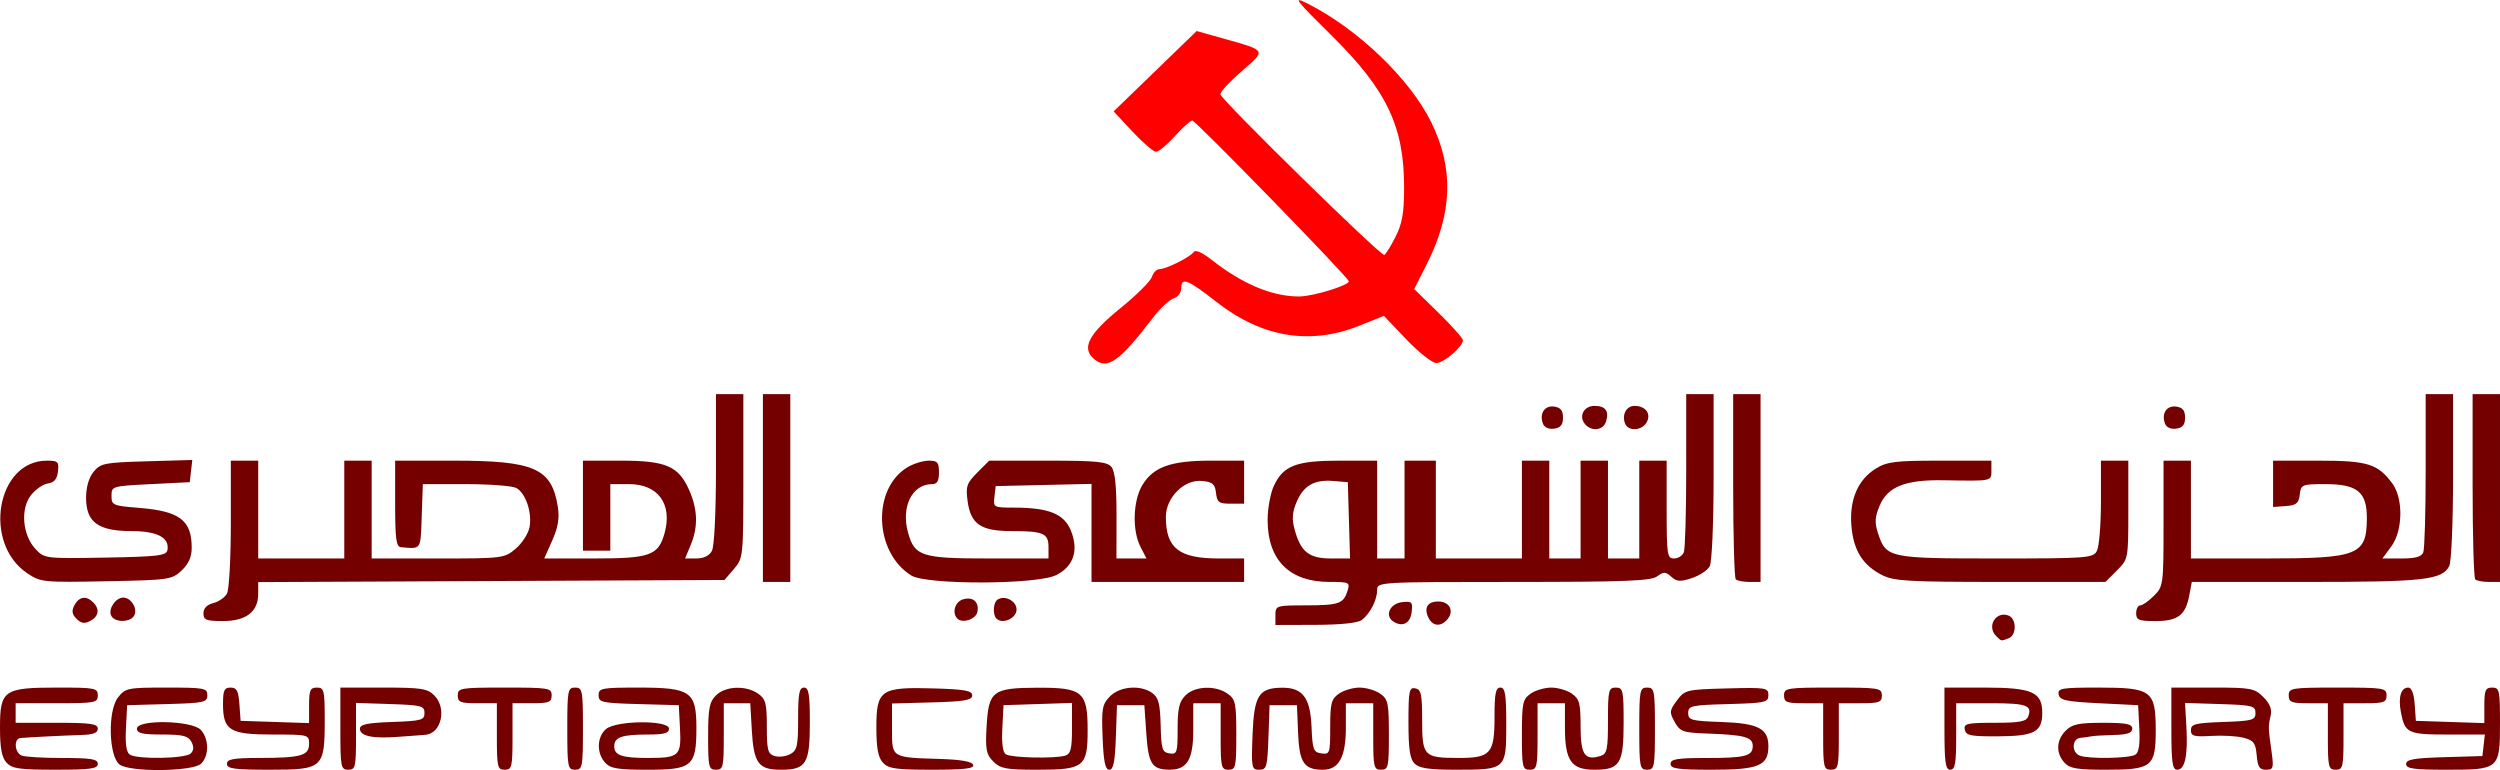
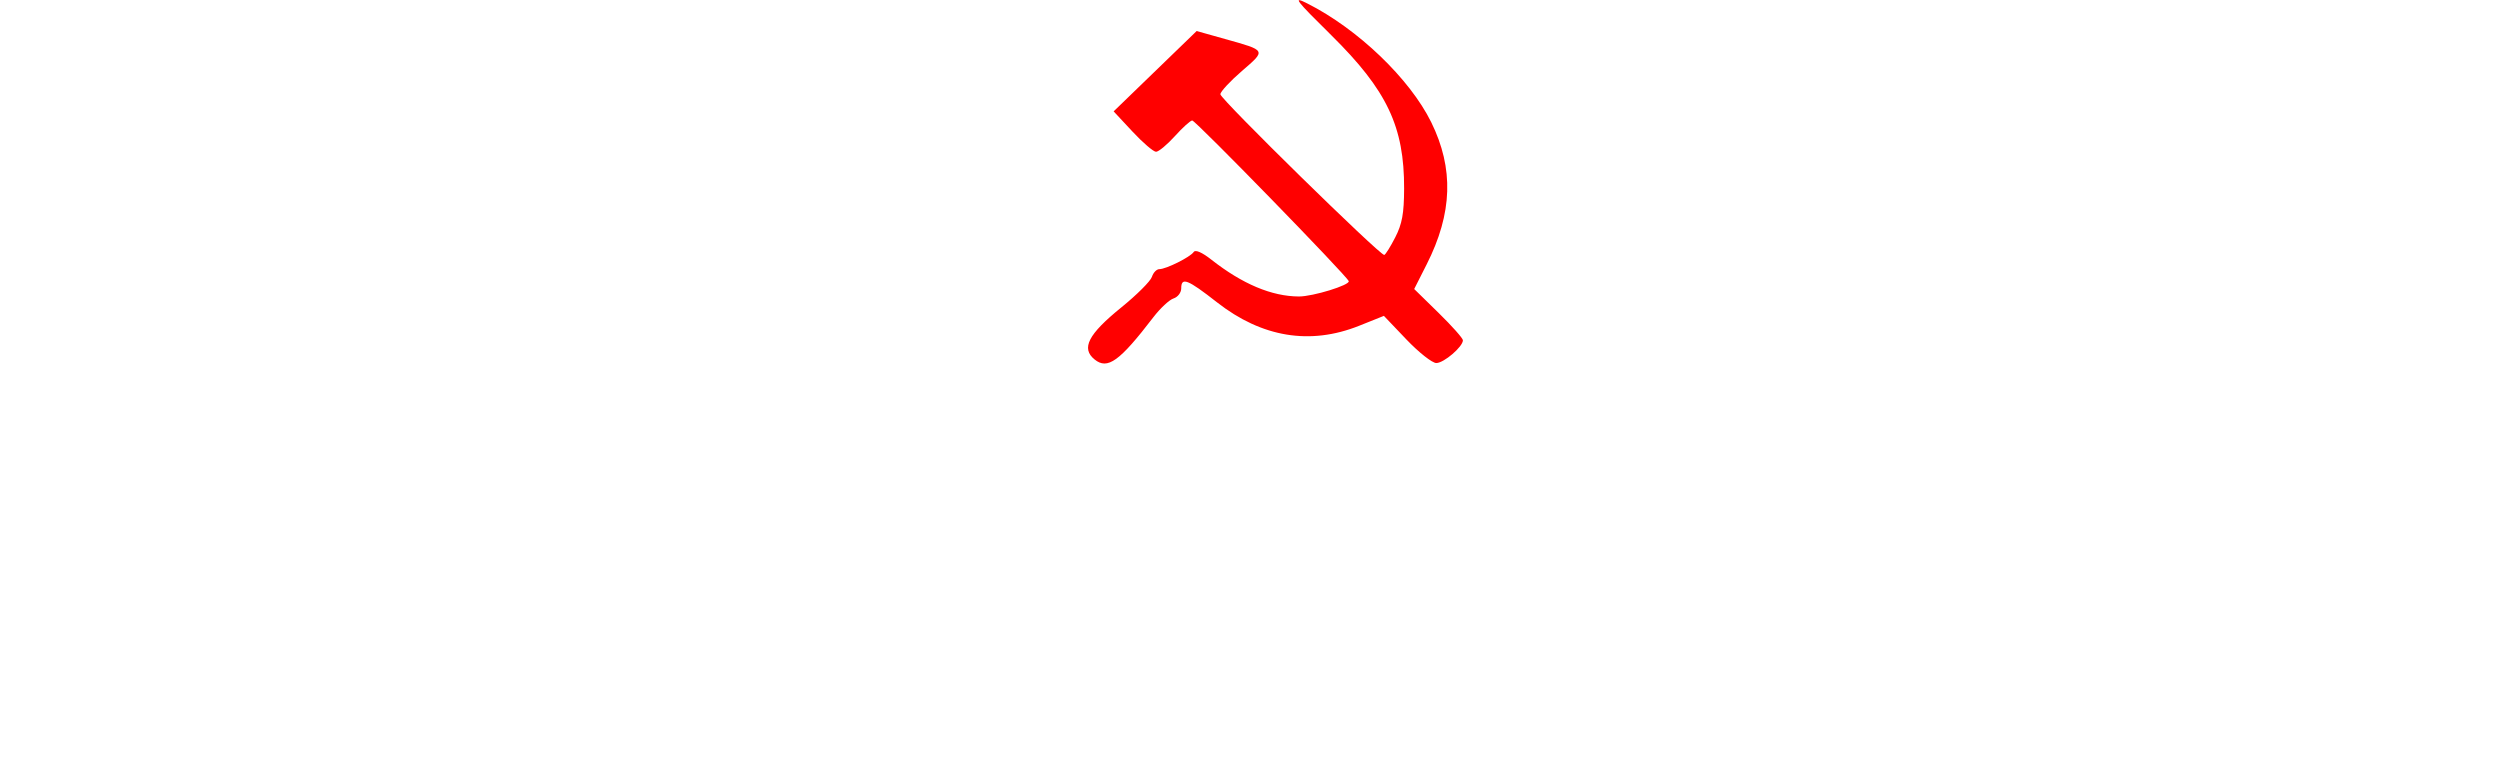
<svg xmlns="http://www.w3.org/2000/svg" xmlns:ns1="http://www.inkscape.org/namespaces/inkscape" xmlns:ns2="http://sodipodi.sourceforge.net/DTD/sodipodi-0.dtd" width="180.34mm" height="55.547mm" viewBox="0 0 639 196.819" id="svg4729" version="1.1" ns1:version="0.91 r13725" ns2:docname="ecp.svg">
  <defs id="defs4731" />
  <ns2:namedview id="base" pagecolor="#ffffff" bordercolor="#666666" borderopacity="1.0" ns1:pageopacity="0.0" ns1:pageshadow="2" ns1:zoom="0.98994949" ns1:cx="303.4127" ns1:cy="75.502069" ns1:document-units="px" ns1:current-layer="layer1" showgrid="false" fit-margin-top="0" fit-margin-left="0" fit-margin-right="0" fit-margin-bottom="0" ns1:window-width="1366" ns1:window-height="715" ns1:window-x="-8" ns1:window-y="-8" ns1:window-maximized="1" />
  <g ns1:label="1. réteg" ns1:groupmode="layer" id="layer1" transform="translate(-42.857,-326.404)">
-     <path style="fill:#740000;fill-opacity:1" d="m 44.512,521.319 c -1.214,-1.341 -1.655,-3.726 -1.655,-8.943 0,-9.574 0.941,-10.228 14.723,-10.228 9.611,0 10.277,0.13 10.277,2 0,1.873 -0.667,2 -10.5,2 l -10.5,0 0,2.5 0,2.5 10.5,0 c 8.667,0 10.5,0.262 10.5,1.5 0,1.079 -1.193,1.534 -4.25,1.621 -4.177,0.119 -13.045,0.56 -15.5,0.771 -1.806,0.155 -1.539,3.783 0.332,4.5 0.87,0.334 5.595,0.607 10.5,0.607 7.261,0 8.918,0.279 8.918,1.5 0,1.241 -1.872,1.5 -10.845,1.5 -9.236,0 -11.09,-0.271 -12.5,-1.829 z m 28.93,0.515 c -2.802,-2.049 -3.095,-13.768 -0.429,-17.157 1.9,-2.416 2.453,-2.529 12.416,-2.529 9.699,0 10.427,0.137 10.427,1.965 0,1.807 -0.824,1.988 -10.25,2.25 l -10.25,0.285 -0.305,5.907 c -0.209,4.049 0.106,6.168 1,6.735 1.978,1.255 14.241,1.022 15.558,-0.295 0.793,-0.793 0.845,-1.729 0.165,-3 -0.805,-1.503 -2.191,-1.847 -7.453,-1.847 -5.08,0 -6.465,-0.321 -6.465,-1.5 0,-2.41 14.124,-2.125 16.345,0.329 2.09,2.31 2.132,6.552 0.084,8.6 -2.047,2.047 -18.125,2.245 -20.844,0.257 z m 27.415,-0.186 c 0,-1.211 1.589,-1.503 8.25,-1.514 10.733,-0.018 12.75,-0.588 12.75,-3.603 0,-2.341 -0.166,-2.383 -9.345,-2.383 -10.963,0 -12.655,-1.047 -12.655,-7.829 0,-3.463 0.33,-4.171 1.942,-4.171 1.57,0 2.001,0.814 2.25,4.25 l 0.307,4.25 8.75,0.289 8.75,0.289 0,-4.539 c 0,-3.872 0.294,-4.539 2,-4.539 1.839,0 2,0.667 2,8.277 0,12.336 -0.427,12.723 -14.057,12.723 -9.061,0 -10.943,-0.258 -10.943,-1.5 z m 29,-9 0,-10.5 11,0 c 9.667,0 11.242,0.242 13,2 3.301,3.301 1.802,9.81 -2.321,10.076 -0.648,0.042 -3.654,0.266 -6.679,0.499 -6.736,0.518 -10,-0.152 -10,-2.054 0,-1.114 1.869,-1.506 8.25,-1.731 7.487,-0.264 8.25,-0.476 8.25,-2.29 0,-1.826 -0.763,-2.025 -8.75,-2.289 l -8.75,-0.289 0,8.539 c 0,7.872 -0.156,8.539 -2,8.539 -1.873,0 -2,-0.667 -2,-10.5 z m 40,2 0,-8.5 -5,0 c -4.333,0 -5,-0.267 -5,-2 0,-1.889 0.667,-2 12,-2 11.333,0 12,0.111 12,2 0,1.733 -0.667,2 -5,2 l -5,0 0,8.5 c 0,7.833 -0.157,8.5 -2,8.5 -1.843,0 -2,-0.667 -2,-8.5 z m 18,-2 c 0,-9.833 0.127,-10.5 2,-10.5 1.873,0 2,0.667 2,10.5 0,9.833 -0.127,10.5 -2,10.5 -1.873,0 -2,-0.667 -2,-10.5 z m 9.655,8.671 c -2.186,-2.415 -2.103,-6.456 0.174,-8.516 2.524,-2.284 16.171,-2.415 16.171,-0.155 0,1.149 -1.269,1.5 -5.418,1.5 -6.636,0 -8.582,0.68 -8.582,3 0,2.343 1.955,3.003 8.832,2.985 7.793,-0.021 8.336,-0.537 7.973,-7.577 l -0.305,-5.907 -10.25,-0.285 c -9.426,-0.262 -10.25,-0.443 -10.25,-2.25 0,-1.826 0.728,-1.965 10.311,-1.965 13.232,0 14.689,1.023 14.689,10.316 0,9.756 -1.077,10.684 -12.402,10.684 -7.728,0 -9.566,-0.307 -10.943,-1.829 z m 26.345,-6.671 c 0,-7.167 0.314,-8.814 2,-10.5 2.414,-2.414 7.656,-2.63 10.777,-0.443 1.93,1.352 2.223,2.461 2.223,8.433 0,5.954 0.263,6.959 1.962,7.499 1.079,0.343 2.879,0.132 4,-0.468 1.789,-0.957 2.038,-2.065 2.038,-9.055 0,-6.413 0.292,-7.965 1.5,-7.965 1.221,0 1.5,1.659 1.5,8.929 0,10.559 -0.933,12.071 -7.449,12.071 -5.684,0 -6.911,-1.682 -7.388,-10.123 l -0.389,-6.877 -3.387,0 -3.387,0 0,8.5 c 0,7.833 -0.157,8.5 -2,8.5 -1.843,0 -2,-0.667 -2,-8.5 z m 44.655,6.671 c -1.215,-1.343 -1.655,-3.729 -1.655,-8.977 0,-9.625 1.101,-10.376 14.632,-9.982 7.977,0.233 9.868,0.575 9.868,1.788 0,1.217 -1.932,1.554 -10.25,1.785 l -10.25,0.285 0,6.446 c 0,7.515 -0.302,7.328 12.42,7.732 5.258,0.167 8.059,0.672 8.333,1.502 0.314,0.949 -2.218,1.25 -10.515,1.25 -9.317,0 -11.172,-0.27 -12.583,-1.829 z m 28.238,-0.278 c -1.827,-1.827 -2.055,-3.02 -1.718,-8.98 0.513,-9.07 1.53,-9.839 13.075,-9.881 11.466,-0.042 12.75,1.047 12.75,10.813 0,9.415 -0.935,10.155 -12.829,10.155 -7.993,0 -9.442,-0.271 -11.278,-2.107 z m 18.357,-1.493 c 1.431,-0.438 1.75,-1.714 1.75,-7.007 l 0,-6.472 -8.75,0.289 -8.75,0.289 -0.305,5.907 c -0.201,3.898 0.115,6.167 0.93,6.67 1.424,0.88 12.527,1.117 15.125,0.323 z m 9.576,-4.65 c -0.293,-7.402 -0.1,-8.481 1.878,-10.5 2.554,-2.607 7.868,-3.014 10.854,-0.832 1.559,1.139 1.974,2.764 2.108,8.25 0.149,6.088 0.394,6.866 2.25,7.151 1.932,0.296 2.083,-0.158 2.083,-6.25 0,-5.236 0.406,-6.975 2,-8.57 2.414,-2.414 7.656,-2.63 10.777,-0.443 2.015,1.411 2.223,2.392 2.223,10.5 0,8.277 -0.149,8.943 -2,8.943 -1.843,0 -2,-0.667 -2,-8.5 l 0,-8.5 -3.5,0 -3.5,0 0,6.845 c 0,7.555 -1.566,10.168 -6.079,10.14 -4.469,-0.028 -5.39,-1.459 -5.921,-9.196 l -0.5,-7.288 -3.5,0 -3.5,0 -0.29,8.25 c -0.219,6.218 -0.631,8.25 -1.674,8.25 -1.04,0 -1.464,-2.05 -1.71,-8.25 z m 38.324,-0.708 c 0.391,-10.021 1.594,-11.951 7.489,-12.01 5.317,-0.054 7.271,2.515 7.586,9.968 0.248,5.881 0.489,6.53 2.525,6.82 2.15,0.305 2.25,0.007 2.25,-6.693 0,-6.113 0.285,-7.213 2.223,-8.57 1.222,-0.856 3.597,-1.557 5.277,-1.557 1.68,0 4.055,0.701 5.277,1.557 2.015,1.411 2.223,2.392 2.223,10.5 0,8.277 -0.149,8.943 -2,8.943 -1.843,0 -2,-0.667 -2,-8.5 l 0,-8.5 -3.5,0 -3.5,0 0,6.277 c 0,7.461 -1.784,10.723 -5.866,10.723 -4.837,0 -6.039,-1.799 -6.351,-9.5 l -0.283,-7 -3.5,0 -3.5,0 -0.29,8.25 c -0.266,7.568 -0.461,8.25 -2.349,8.25 -1.952,0 -2.041,-0.468 -1.71,-8.958 z m 41.421,7.386 c -1.196,-1.196 -1.571,-3.723 -1.571,-10.573 0,-8.035 0.188,-8.966 1.75,-8.664 1.487,0.288 1.75,1.504 1.75,8.107 0,9.223 0.418,9.664 9.179,9.686 8.366,0.021 9.321,-1.062 9.321,-10.556 0,-5.937 0.301,-7.429 1.5,-7.429 1.228,0 1.5,1.718 1.5,9.465 0,11.483 -0.058,11.535 -12.863,11.535 -6.843,0 -9.37,-0.376 -10.566,-1.571 z m 27.429,-7.372 c 0,-8.108 0.208,-9.089 2.223,-10.5 1.222,-0.856 3.597,-1.557 5.277,-1.557 1.68,0 4.055,0.701 5.277,1.557 1.928,1.351 2.223,2.462 2.223,8.393 0,7.245 1.065,8.799 5.141,7.506 1.619,-0.514 1.859,-1.681 1.859,-9.023 0,-7.766 0.158,-8.433 2,-8.433 1.851,0 2,0.667 2,8.929 0,10.585 -0.926,12.071 -7.515,12.071 -5.851,0 -7.485,-2.341 -7.485,-10.723 l 0,-6.277 -3.5,0 -3.5,0 0,8.5 c 0,7.833 -0.157,8.5 -2,8.5 -1.851,0 -2,-0.667 -2,-8.943 z m 30,-1.557 c 0,-9.833 0.127,-10.5 2,-10.5 1.873,0 2,0.667 2,10.5 0,9.833 -0.127,10.5 -2,10.5 -1.873,0 -2,-0.667 -2,-10.5 z m 8,9 c 0,-1.221 1.658,-1.5 8.918,-1.5 10.219,0 12.082,-0.476 12.082,-3.088 0,-2.247 -2.059,-2.814 -11.466,-3.158 -6.409,-0.234 -7.087,-0.47 -8.479,-2.958 -1.397,-2.497 -1.353,-2.919 0.571,-5.5 2.026,-2.718 2.382,-2.804 12.729,-3.08 10.071,-0.269 10.645,-0.176 10.645,1.715 0,1.85 -0.764,2.02 -10.25,2.284 -9.488,0.264 -10.25,0.434 -10.25,2.285 0,1.819 0.765,2.027 8.47,2.294 9.432,0.327 12.03,1.668 12.03,6.206 0,4.958 -2.489,6 -14.329,6 -8.819,0 -10.671,-0.26 -10.671,-1.5 z m 39,-7 0,-8.5 -5,0 c -4.333,0 -5,-0.267 -5,-2 0,-1.893 0.667,-2 12.5,-2 11.833,0 12.5,0.107 12.5,2 0,1.758 -0.667,2 -5.5,2 l -5.5,0 0,8.5 c 0,7.833 -0.157,8.5 -2,8.5 -1.843,0 -2,-0.667 -2,-8.5 z m 31,-2 0,-10.5 10.277,0 c 12.104,0 14.723,1.144 14.723,6.434 0,4.915 -2,5.978 -11.337,6.025 -6.964,0.035 -8.177,-0.21 -8.469,-1.709 -0.301,-1.549 0.576,-1.75 7.626,-1.75 6.36,0 8.089,-0.321 8.577,-1.59 1.101,-2.868 -0.401,-3.41 -9.455,-3.41 l -8.941,0 0,8.5 c 0,6.889 -0.284,8.5 -1.5,8.5 -1.238,0 -1.5,-1.833 -1.5,-10.5 z m 30.655,8.671 c -2.225,-2.459 -2.087,-5.739 0.345,-8.171 1.644,-1.644 3.333,-2 9.5,-2 6,0 7.5,0.3 7.5,1.5 0,1.107 -1.246,1.53 -4.75,1.615 -2.612,0.063 -5.2,0.22 -5.75,0.348 -0.55,0.128 -1.788,0.301 -2.75,0.385 -2.193,0.191 -2.324,3.718 -0.168,4.545 2.327,0.893 12.708,0.71 14.223,-0.251 0.894,-0.567 1.209,-2.686 1,-6.735 l -0.305,-5.907 -9.99,-0.5 c -8.483,-0.425 -10.04,-0.764 -10.323,-2.25 -0.301,-1.577 0.709,-1.75 10.24,-1.75 13.515,0 14.573,0.787 14.573,10.845 0,9.391 -0.953,10.155 -12.674,10.155 -7.465,0 -9.301,-0.315 -10.671,-1.829 z m 27.345,-8.671 0,-10.5 10.545,0 c 9.815,0 10.713,0.167 12.959,2.414 1.683,1.683 2.25,3.121 1.874,4.75 -0.644,2.787 -0.638,3.013 0.214,9.086 0.611,4.351 0.493,4.75 -1.403,4.75 -1.662,0 -2.131,-0.725 -2.38,-3.684 -0.265,-3.141 -0.753,-3.801 -3.31,-4.481 -1.65,-0.439 -5.362,-0.656 -8.25,-0.483 -4.497,0.269 -5.25,0.057 -5.25,-1.478 0,-1.555 1.093,-1.831 8.25,-2.083 7.487,-0.264 8.25,-0.476 8.25,-2.29 0,-1.831 -0.762,-2.024 -9,-2.286 l -9,-0.286 0.342,6.101 c 0.412,7.349 -0.367,10.971 -2.361,10.971 -1.214,0 -1.481,-1.893 -1.481,-10.5 z m 40,2 0,-8.5 -5,0 c -4.333,0 -5,-0.267 -5,-2 0,-1.893 0.667,-2 12.5,-2 11.833,0 12.5,0.107 12.5,2 0,1.758 -0.667,2 -5.5,2 l -5.5,0 0,8.5 c 0,7.833 -0.157,8.5 -2,8.5 -1.843,0 -2,-0.667 -2,-8.5 z m 20,7.036 c 0,-1.165 1.988,-1.522 9.75,-1.75 l 9.75,-0.286 0.316,-2.75 0.316,-2.75 -9.444,0 c -10.27,0 -11,-0.348 -12.021,-5.739 -0.722,-3.811 0.014,-6.261 1.882,-6.261 0.856,0 1.446,1.525 1.643,4.25 l 0.307,4.25 8.75,0.289 8.75,0.289 0,-4.539 c 0,-3.872 0.294,-4.539 2,-4.539 1.851,0 2,0.667 2,8.929 0,11.926 -0.163,12.071 -13.571,12.071 -8.489,0 -10.429,-0.272 -10.429,-1.464 z m -104.8,-32.736 c -2.462,-2.462 -0.038,-6.443 3.173,-5.21 2.086,0.8 2.118,5.008 0.045,5.803 -2.014,0.773 -1.816,0.809 -3.218,-0.593 z M 62.429,484.576 c -1.183,-1.183 -1.314,-2.041 -0.534,-3.498 1.178,-2.201 3.011,-2.482 4.763,-0.731 1.751,1.751 1.47,3.585 -0.731,4.763 -1.457,0.78 -2.315,0.649 -3.498,-0.534 z m 306.429,-0.929 c 0,-2.45 0.154,-2.5 7.75,-2.515 8.515,-0.017 9.646,-0.412 10.683,-3.735 0.668,-2.14 0.441,-2.25 -4.631,-2.25 -10.215,0 -15.802,-5.598 -15.802,-15.833 0,-2.95 0.736,-6.915 1.635,-8.81 2.425,-5.109 5.725,-6.357 16.816,-6.357 l 9.55,0 0,12.5 0,12.5 3.5,0 3.5,0 0,-12.5 0,-12.5 4,0 4,0 0,12.5 0,12.5 11,0 11,0 0,-12.5 0,-12.5 3.5,0 3.5,0 0,12.5 0,12.5 4,0 4,0 0,-12.5 0,-12.5 3.5,0 3.5,0 0,12.5 0,12.5 4,0 4,0 0,-12.5 0,-12.5 3.5,0 3.5,0 0,12.5 c 0,11.598 0.137,12.5 1.893,12.5 1.041,0 2.166,-0.712 2.5,-1.582 0.334,-0.87 0.607,-10.32 0.607,-21 l 0,-19.418 3.5,0 3.5,0 0,21.066 c 0,12.023 -0.426,21.862 -0.992,22.92 -0.546,1.02 -2.599,2.384 -4.563,3.033 -2.964,0.978 -3.857,0.92 -5.258,-0.344 -1.467,-1.323 -1.941,-1.336 -3.628,-0.098 -1.591,1.167 -8.214,1.424 -36.75,1.424 -34.511,0 -34.809,0.018 -34.809,2.066 0,2.53 -1.783,6.017 -3.913,7.652 -1.002,0.77 -5.361,1.23 -11.837,1.25 l -10.25,0.032 z m 18.786,-24.25 -0.286,-9.75 -3.708,-0.308 c -4.873,-0.405 -7.637,1.192 -9.411,5.437 -1.089,2.605 -1.204,4.356 -0.463,7.038 1.563,5.662 3.677,7.333 9.273,7.333 l 4.881,0 z m 11.365,25.879 c -2.292,-1.477 -0.919,-4.596 2.18,-4.952 2.557,-0.294 2.785,-0.066 2.491,2.491 -0.335,2.916 -2.332,3.968 -4.672,2.461 z m 9.019,-0.879 c -1.317,-2.56 -0.345,-4.25 2.444,-4.25 2.874,0 4.134,2.393 2.375,4.513 -1.653,1.992 -3.718,1.879 -4.819,-0.263 z M 71.214,483.635 c -0.663,-1.727 1.271,-4.487 3.143,-4.487 1.915,0 3.611,2.548 2.91,4.373 -0.787,2.05 -5.278,2.135 -6.054,0.114 z m 23.643,-0.468 c 0,-1.285 0.888,-2.204 2.526,-2.615 1.389,-0.349 2.964,-1.453 3.5,-2.453 0.535,-1.001 0.974,-9.049 0.974,-17.885 l 0,-16.066 3.5,0 3.5,0 0,12.5 0,12.5 11,0 11,0 0,-12.5 0,-12.5 3.5,0 3.5,0 0,12.5 0,12.5 16.923,0 c 16.557,0 16.987,-0.054 19.871,-2.48 1.621,-1.364 3.215,-3.817 3.542,-5.451 0.742,-3.71 -0.96,-8.797 -3.376,-10.09 -1.006,-0.538 -6.79,-0.979 -12.854,-0.979 l -11.025,0 -0.29,8.25 c -0.308,8.736 -0.024,8.314 -5.29,7.875 -1.235,-0.103 -1.5,-2.069 -1.5,-11.125 l 0,-11 14.98,0 c 20.651,0 25.028,1.94 26.603,11.795 0.458,2.861 0.07,5.201 -1.421,8.57 l -2.05,4.635 12.721,0 c 14.365,0 16.452,-0.753 18.04,-6.505 2.038,-7.383 -1.663,-12.495 -9.048,-12.495 l -4.826,0 0,8.5 0,8.5 -3.5,0 -3.5,0 0,-11.5 0,-11.5 9.55,0 c 11.583,0 14.795,1.342 17.507,7.316 2.286,5.036 2.443,9.551 0.494,14.216 l -1.449,3.468 2.914,0 c 1.857,0 3.289,-0.701 3.949,-1.934 0.61,-1.139 1.035,-9.77 1.035,-21 l 0,-19.066 3.5,0 3.5,0 0,20.944 c 0,20.697 -0.028,20.977 -2.413,23.75 l -2.413,2.806 -59.587,0.273 -59.587,0.273 0,2.977 c 0,4.591 -3.078,6.977 -9,6.977 -4.317,0 -5,-0.27 -5,-1.981 z m 192.709,1.356 c -1.443,-1.443 -0.644,-4.261 1.392,-4.907 2.529,-0.803 4.218,0.634 3.733,3.176 -0.357,1.874 -3.814,3.042 -5.125,1.732 z m 10,0 c -1.05,-1.05 -0.859,-4.165 0.3,-4.881 2.014,-1.244 5.119,0.594 4.799,2.841 -0.305,2.141 -3.657,3.482 -5.099,2.04 z m 291.291,-1.376 c 0,-1.1 0.47,-2 1.045,-2 0.575,0 2.15,-1.105 3.5,-2.455 2.402,-2.402 2.455,-2.797 2.455,-18.5 l 0,-16.045 3.5,0 3.5,0 0,12.5 0,12.5 19.066,0 c 23.717,0 25.839,-0.837 25.902,-10.211 0.046,-6.768 -2.389,-8.789 -10.59,-8.789 -6.028,0 -6.256,0.093 -6.561,2.68 -0.263,2.23 -0.862,2.72 -3.566,2.922 l -3.25,0.242 0,-5.922 0,-5.922 11.596,0 c 12.549,0 15.136,0.794 18.855,5.789 2.868,3.852 2.75,12.089 -0.231,16.125 l -2.28,3.086 4.923,0 c 3.567,0 5.09,-0.436 5.53,-1.582 0.334,-0.87 0.607,-10.32 0.607,-21 l 0,-19.418 3.5,0 3.5,0 0,21.066 c 0,11.829 -0.429,21.868 -0.979,22.895 -1.894,3.54 -6.419,4.039 -36.559,4.039 l -29.239,0 -0.651,3.468 c -0.946,5.04 -2.92,6.532 -8.643,6.532 -4.262,0 -4.929,-0.271 -4.929,-2 z M 49.857,472.954 c -11.506,-7.711 -7.866,-28.806 4.971,-28.806 2.86,0 3.132,0.263 2.846,2.75 -0.226,1.961 -0.957,2.841 -2.546,3.067 -1.227,0.174 -3.183,1.524 -4.348,3 -2.755,3.491 -2.19,10.205 1.159,13.77 2.29,2.437 2.471,2.459 17.853,2.188 13.427,-0.237 15.583,-0.496 15.853,-1.903 0.613,-3.193 -2.565,-4.871 -9.224,-4.871 -8.446,0 -11.563,-2.281 -11.563,-8.462 0,-2.758 0.69,-5.169 1.91,-6.677 1.776,-2.195 2.727,-2.384 13.575,-2.699 l 11.665,-0.338 -0.325,2.838 -0.325,2.838 -10,0.5 c -9.867,0.493 -10,0.533 -10,3 0,2.375 0.35,2.528 7,3.061 10.424,0.836 13.5,3.16 13.5,10.198 0,2.352 -0.791,4.135 -2.578,5.816 -2.482,2.334 -3.199,2.436 -19.25,2.75 -16.1,0.314 -16.792,0.245 -20.172,-2.02 z m 188,-21.806 0,-24 3.5,0 3.5,0 0,24 0,24 -3.5,0 -3.5,0 z m 37.939,22.357 c -9.564,-5.939 -10.094,-22.29 -0.9,-27.721 1.523,-0.9 3.937,-1.636 5.364,-1.636 2.217,0 2.596,0.437 2.596,3 0,2.208 -0.469,3 -1.777,3 -5.08,0 -7.95,5.78 -6.135,12.354 1.681,6.088 3.415,6.646 20.635,6.646 l 15.277,0 0,-2.893 c 0,-3.546 -1.293,-4.107 -9.471,-4.107 -7.846,0 -10.42,-1.77 -11.217,-7.712 -0.498,-3.713 -0.214,-4.539 2.486,-7.24 l 3.048,-3.048 14.954,0 c 12.473,0 15.174,0.265 16.279,1.596 0.924,1.113 1.319,4.896 1.307,12.5 l -0.018,10.904 3.841,0 3.841,0 -1.526,-2.95 c -2.185,-4.225 -1.944,-11.851 0.5,-15.86 2.805,-4.601 7.283,-6.19 17.442,-6.19 l 8.532,0 0,5.5 0,5.5 -3.434,0 c -3.002,0 -3.473,-0.345 -3.75,-2.75 -0.264,-2.294 -0.857,-2.802 -3.579,-3.064 -4.559,-0.439 -9.237,4.215 -9.237,9.19 0,8.005 3.34,10.624 13.547,10.624 l 6.453,0 0,3 0,3 -19.5,0 -19.5,0 0,-12.531 0,-12.531 -12.25,0.281 -12.25,0.281 -0.316,2.75 c -0.31,2.694 -0.209,2.75 5,2.756 8.815,0.009 12.74,1.567 14.488,5.75 2.127,5.091 0.795,9.237 -3.693,11.493 -4.883,2.455 -33.127,2.537 -37.038,0.108 z m 210.727,0.977 c -0.367,-0.367 -0.667,-11.167 -0.667,-24 l 0,-23.333 3.5,0 3.5,0 0,24 0,24 -2.833,0 c -1.558,0 -3.133,-0.3 -3.5,-0.667 z m 37.404,-1.085 c -4.97,-2.534 -7.329,-6.312 -7.848,-12.569 -0.554,-6.682 1.632,-11.809 6.251,-14.664 2.837,-1.753 4.973,-2.016 16.394,-2.016 l 13.132,0 0,2.5 c 0,2.787 0.307,2.724 -12.137,2.51 -9.888,-0.17 -14.393,1.621 -16.448,6.54 -1.207,2.89 -1.286,4.311 -0.387,7.033 2.073,6.28 2.717,6.417 30.16,6.417 23.439,0 24.797,-0.102 25.777,-1.934 0.569,-1.064 1.035,-6.689 1.035,-12.5 l 0,-10.566 3.5,0 3.5,0 0,12.577 c 0,12.567 -0.002,12.579 -2.923,15.5 l -2.923,2.923 -26.827,-0.002 c -23.564,-10e-4 -27.244,-0.214 -30.256,-1.75 z m 151.596,1.085 c -0.367,-0.367 -0.667,-11.167 -0.667,-24 l 0,-23.333 3.5,0 3.5,0 0,24 0,24 -2.833,0 c -1.558,0 -3.133,-0.3 -3.5,-0.667 z M 437.246,434.718 c -0.996,-2.595 0.4,-4.739 2.857,-4.39 1.653,0.235 2.254,0.987 2.254,2.82 0,1.833 -0.602,2.585 -2.254,2.82 -1.352,0.192 -2.496,-0.308 -2.857,-1.25 z m 10.717,0.057 c -1.656,-1.995 -0.266,-4.627 2.443,-4.627 2.817,0 3.798,1.334 2.949,4.009 -0.727,2.291 -3.719,2.634 -5.392,0.618 z m 10.256,-0.127 c -0.864,-2.25 0.34,-4.5 2.407,-4.5 2.818,0 4.315,1.975 3.149,4.153 -1.189,2.221 -4.752,2.443 -5.556,0.347 z m 138.027,0.07 c -0.996,-2.595 0.4,-4.739 2.857,-4.39 1.653,0.235 2.254,0.987 2.254,2.82 0,1.833 -0.602,2.585 -2.254,2.82 -1.352,0.192 -2.496,-0.308 -2.857,-1.25 z" id="path5288" ns1:connector-curvature="0" ns2:nodetypes="ssssscccssssssssscsssscssssssssccssssssscccsssssscsscssssscsssscssssscssssssssssssssscssssssssssssssssscccsssssssscssssssssssssscccsssssssssssssscccssscccsssssssssssssscccssscccsssssssssssssssssssssssscccssssssssssssssssssssssscssssscsssscssssssscsssssssccsssscssssssscsssssssssssscsssscssssscssssscccsssscccssssscssccsssssssssssscccccccccccccccccccccccccccccccccsscscccscsscsssscsccssssccsssssssssssssssscccccccccccccssssscssscssccssscccccccssscssscccsscccssssssssssssssscccccssssscccssscssscccssscssssssssssssssscccssssssscccccccccssssssscsssscssscccssscccssssscccccccccscssscscccccsccssscssssssscccsccccccscccccscssssscssccsssssssss" />
    <path style="fill:#ff0000;fill-opacity:1" d="m 322.64,418.286 c -3.506,-2.839 -1.67,-6.417 6.833,-13.313 3.952,-3.205 7.467,-6.716 7.811,-7.802 0.345,-1.086 1.202,-1.975 1.906,-1.975 1.732,0 7.919,-3.092 8.778,-4.386 0.43,-0.648 2.133,0.09 4.5,1.951 7.923,6.228 15.434,9.391 22.377,9.423 3.573,0.017 13.128,-2.926 12.746,-3.925 -0.551,-1.441 -39.148,-41.063 -40.001,-41.063 -0.45,0 -2.445,1.8 -4.432,4 -1.988,2.2 -4.156,4 -4.82,4 -0.663,0 -3.372,-2.323 -6.02,-5.163 l -4.814,-5.163 10.609,-10.268 10.609,-10.268 7.277,2.042 c 10.608,2.977 10.516,2.8 4.291,8.174 -3.033,2.618 -5.51,5.297 -5.505,5.953 0.009,1.237 40.873,41.293 41.89,41.062 0.316,-0.072 1.581,-2.097 2.81,-4.5 1.757,-3.435 2.241,-6.095 2.263,-12.438 0.055,-15.847 -4.357,-25.148 -18.604,-39.214 -9.28,-9.162 -9.949,-10.048 -6.141,-8.128 12.912,6.509 26.205,19.247 31.669,30.349 5.83,11.845 5.465,23.258 -1.163,36.353 l -3.184,6.291 6.226,6.092 c 3.424,3.351 6.226,6.503 6.226,7.004 0,1.652 -4.871,5.821 -6.802,5.821 -1.041,0 -4.481,-2.713 -7.644,-6.029 l -5.751,-6.029 -6.322,2.529 c -12.528,5.012 -24.867,2.979 -36.323,-5.984 -7.576,-5.928 -9.158,-6.542 -9.158,-3.554 0,1.063 -0.882,2.212 -1.959,2.554 -1.077,0.342 -3.406,2.51 -5.174,4.817 -8.639,11.273 -11.692,13.467 -15.004,10.786 z" id="path5288-7" ns1:connector-curvature="0" ns2:nodetypes="sscssssssssscccssccsssssscsssscssssss" />
  </g>
</svg>